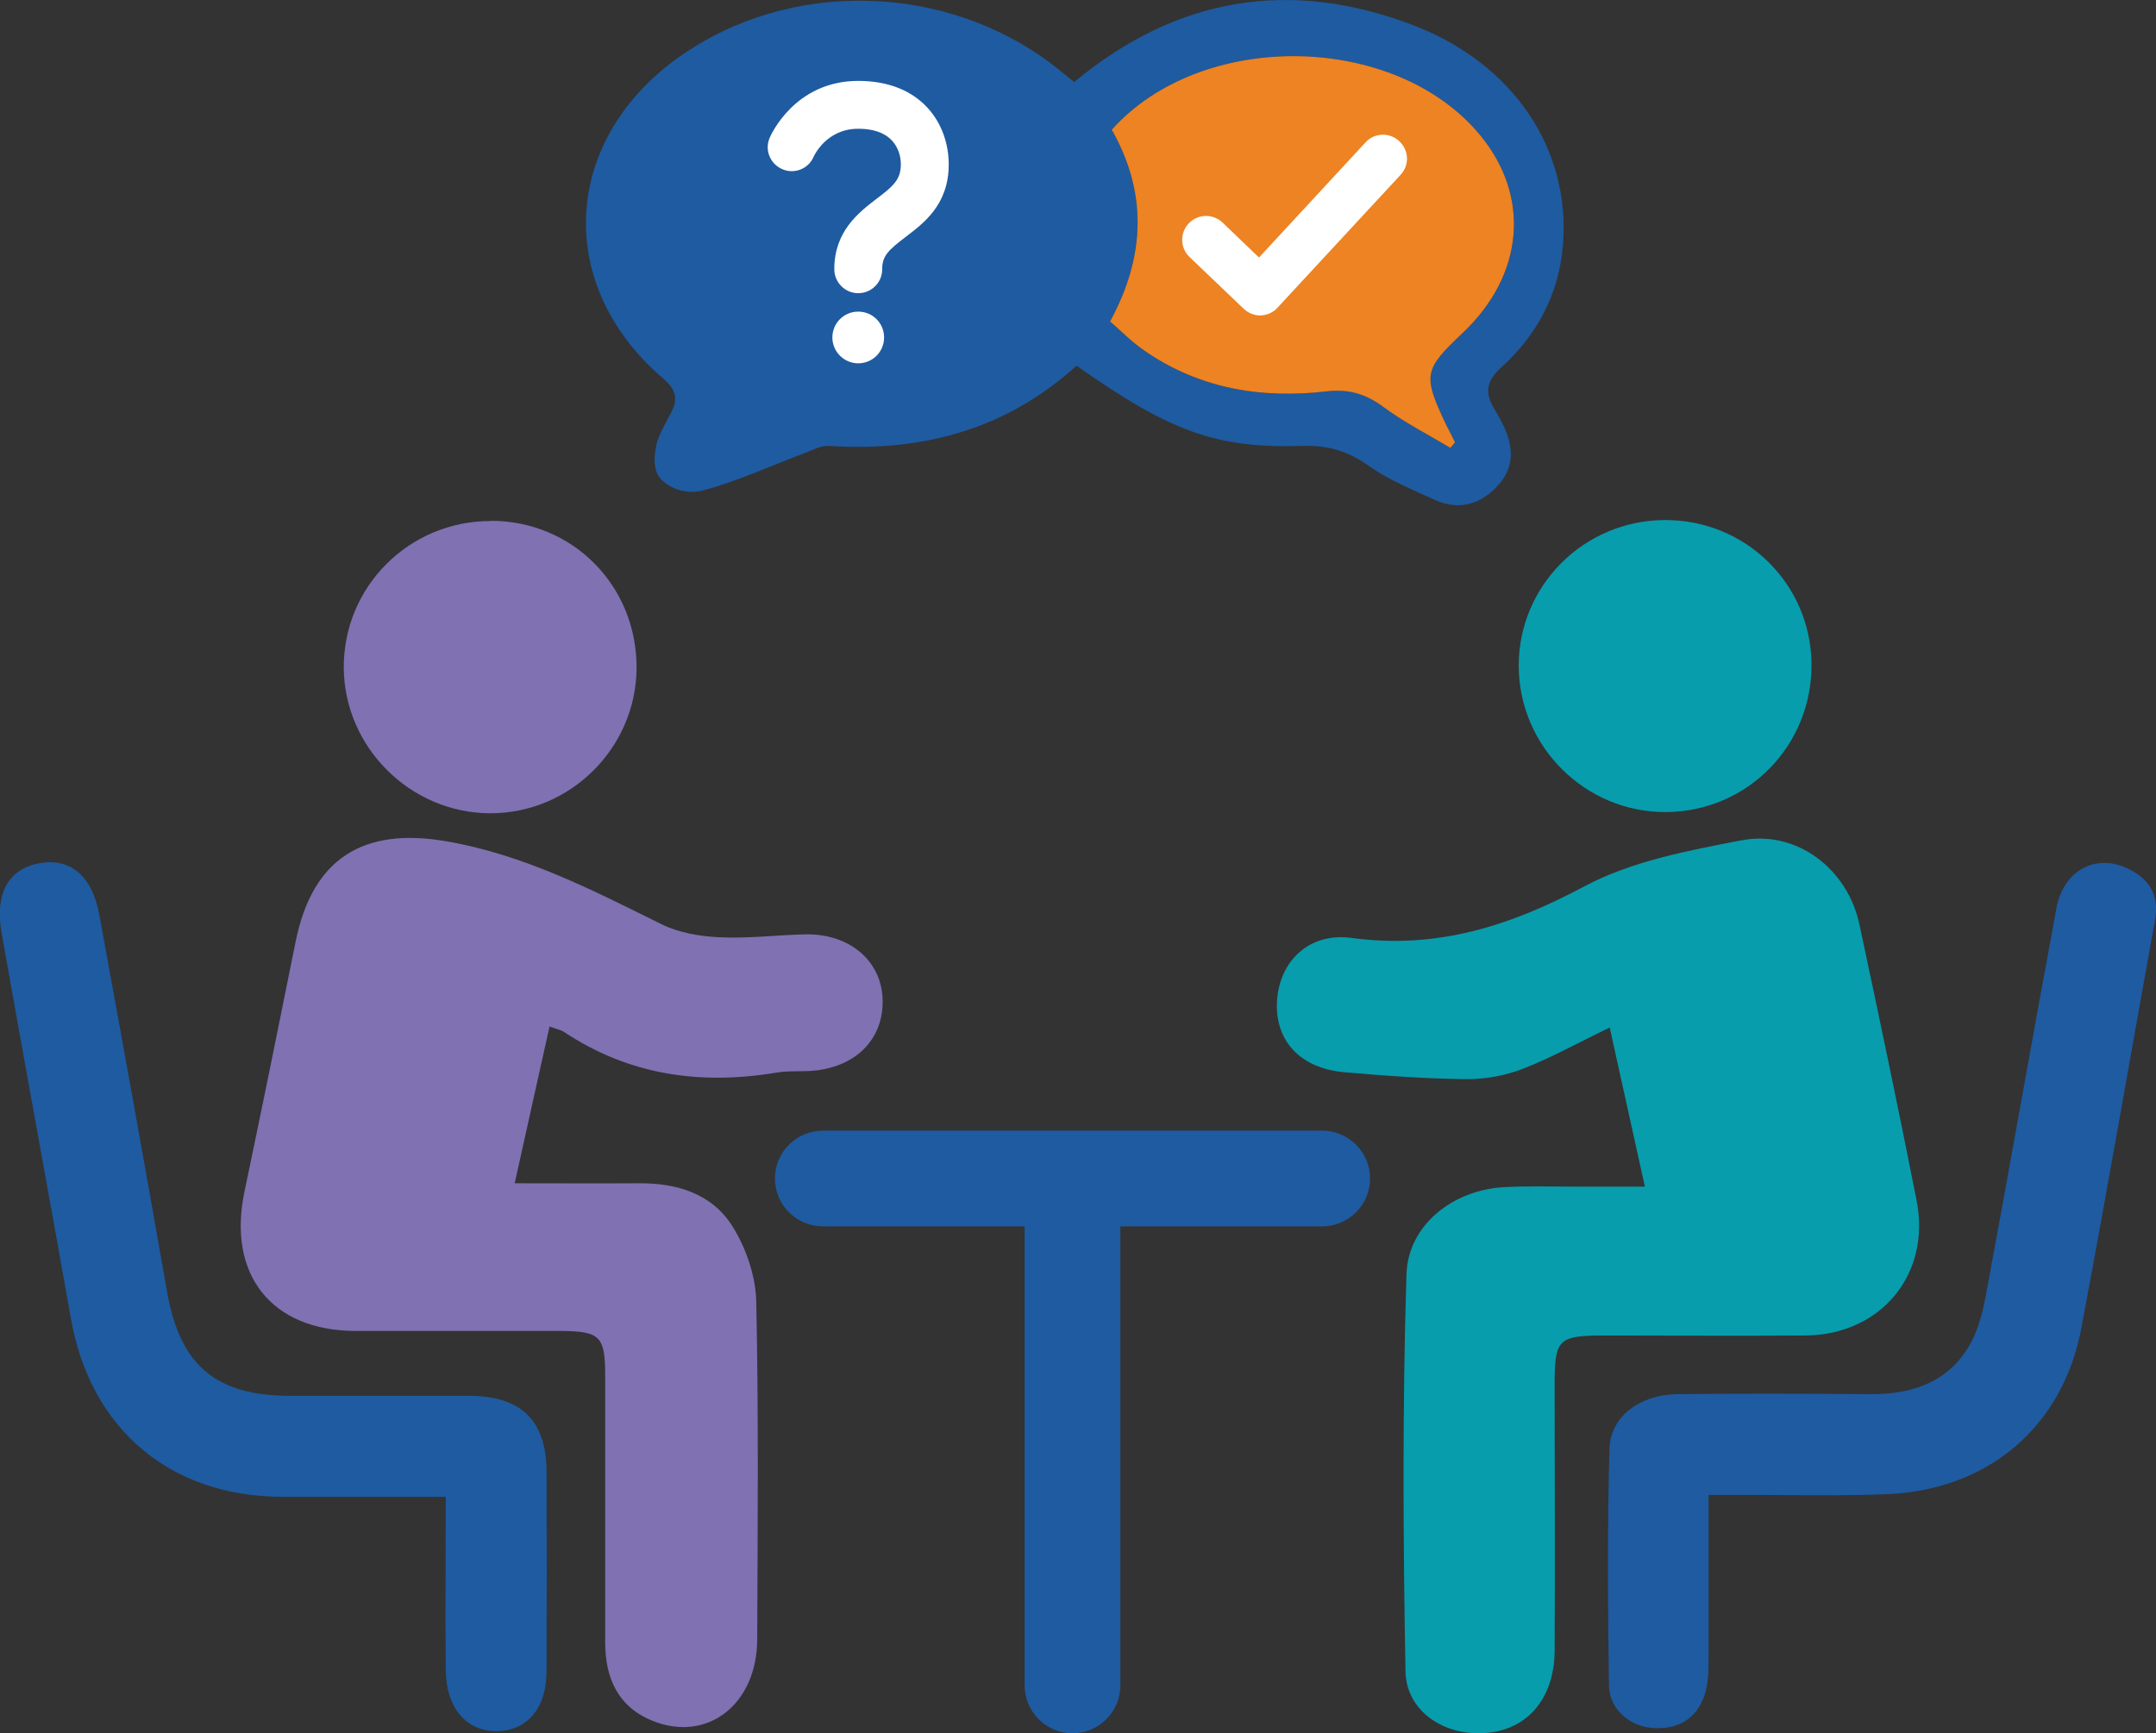
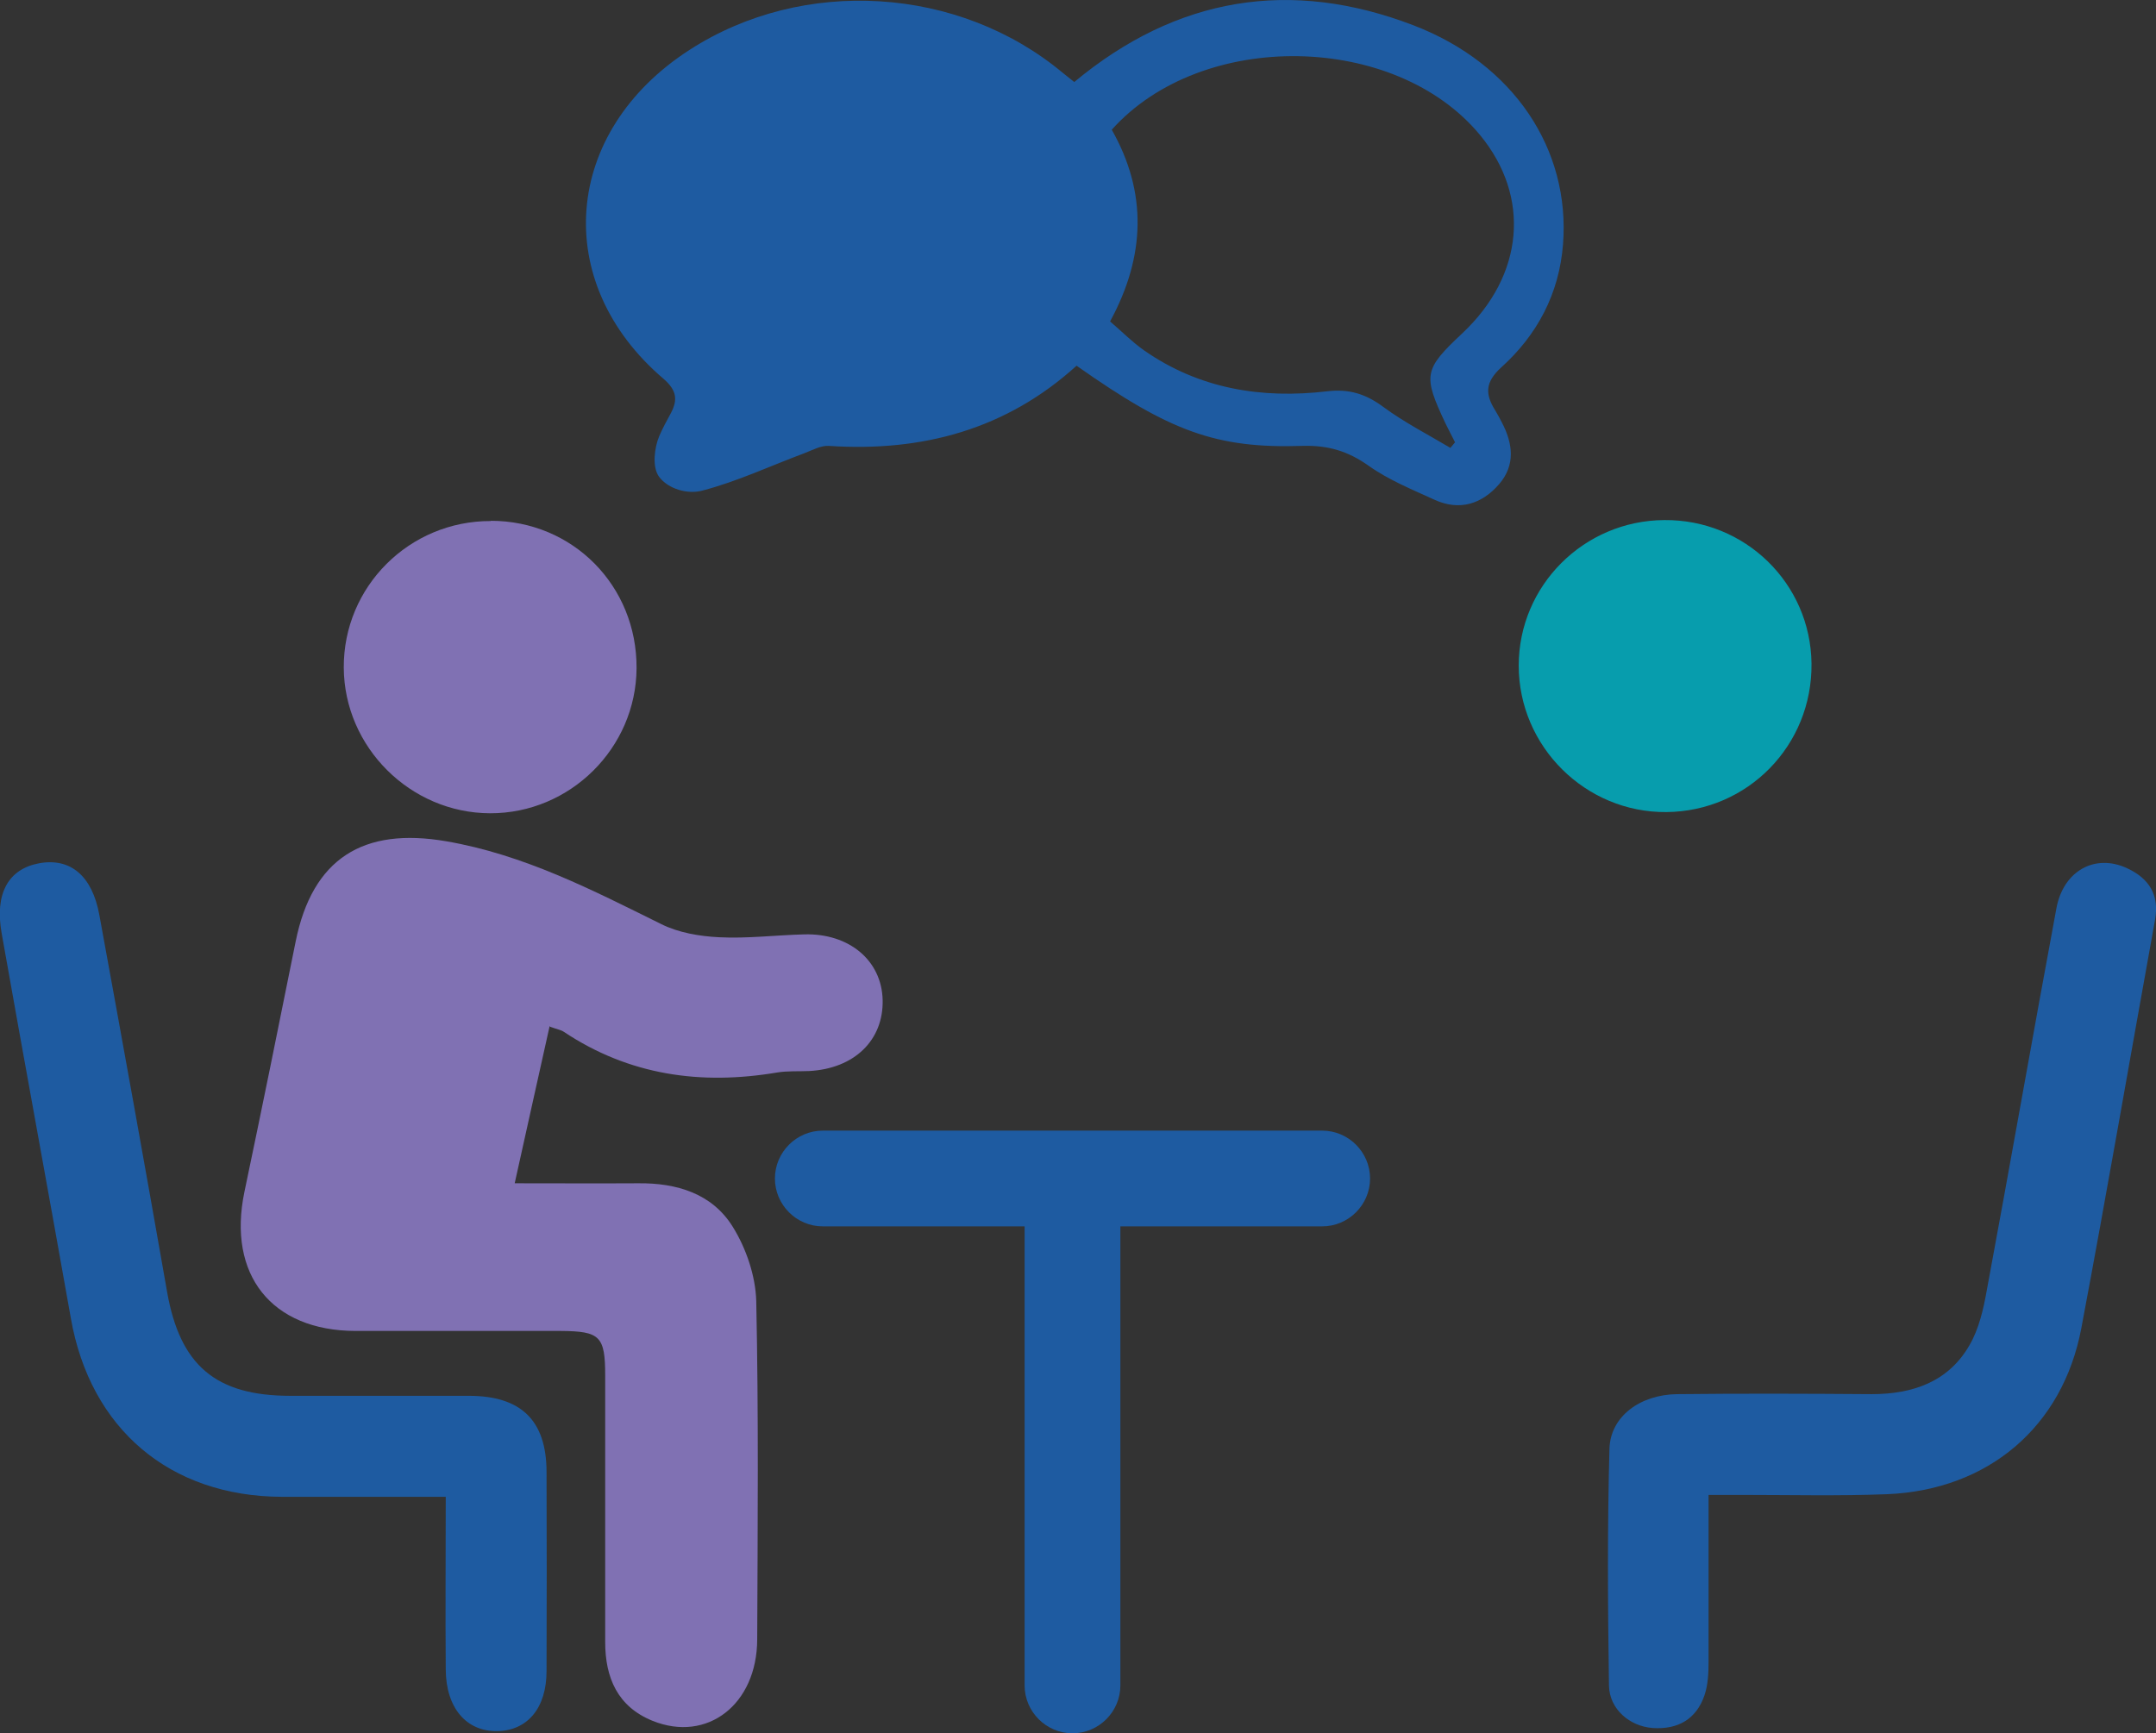
<svg xmlns="http://www.w3.org/2000/svg" id="Layer_2" data-name="Layer 2" viewBox="0 0 90.06 72.42">
  <rect x="0" y="0" width="90.06" height="72.42" fill="#333333" stroke="none" />
  <defs>
    <style>
      .cls-1 {
        fill: #079dad;
      }

      .cls-1, .cls-2, .cls-3, .cls-4, .cls-5 {
        stroke-width: 0px;
      }

      .cls-2 {
        fill: #1e5ba1;
      }

      .cls-3 {
        fill: #8071b3;
      }

      .cls-4 {
        fill: #fff;
      }

      .cls-5 {
        fill: #ed8322;
      }
    </style>
  </defs>
  <g id="Layer_1-2" data-name="Layer 1">
    <g>
-       <path class="cls-1" d="m68.71,49.58c-.51-2.31-.98-4.42-1.47-6.65-1.28.62-2.41,1.25-3.61,1.72-.73.29-1.57.44-2.36.44-1.7-.02-3.41-.14-5.11-.29-1.84-.16-2.89-1.3-2.82-2.93.08-1.68,1.32-2.93,3.13-2.68,3.55.48,6.61-.5,9.72-2.16,1.97-1.05,4.32-1.49,6.56-1.92,2.31-.44,4.43,1.2,4.92,3.51.82,3.84,1.63,7.68,2.39,11.54.61,3.09-1.5,5.62-4.66,5.64-2.78.02-5.56,0-8.35,0-1.97,0-2.11.14-2.11,2.06,0,3.71.02,7.42,0,11.13-.02,2.09-1.26,3.41-3.14,3.43-1.61.02-3.06-.99-3.09-2.59-.1-5.52-.13-11.05.04-16.57.06-2.1,1.98-3.56,4.11-3.66.96-.05,1.93-.02,2.89-.02.92,0,1.84,0,2.97,0Z" />
+       <path class="cls-1" d="m68.71,49.58Z" />
      <path class="cls-3" d="m22.96,42.87c-.49,2.21-.96,4.3-1.46,6.57,1.78,0,3.46.01,5.15,0,1.62-.02,3.1.43,3.96,1.82.56.9.95,2.05.98,3.1.1,4.71.06,9.43.04,14.14-.01,2.72-2.09,4.32-4.37,3.4-1.46-.59-1.98-1.8-1.98-3.29,0-3.71,0-7.42,0-11.13,0-1.65-.21-1.86-1.86-1.87-2.86,0-5.72,0-8.57,0-3.51-.01-5.36-2.35-4.64-5.81.73-3.48,1.44-6.97,2.14-10.46.7-3.47,2.82-4.79,6.29-4.19,3.25.56,6.09,2.03,8.98,3.46.72.36,1.6.51,2.42.55,1.18.06,2.37-.09,3.56-.12,1.87-.05,3.23,1.09,3.27,2.74.04,1.68-1.18,2.87-3.07,2.97-.44.02-.9-.01-1.33.06-3.19.54-6.19.12-8.92-1.7-.12-.08-.27-.1-.57-.21Z" />
      <path class="cls-2" d="m44.87,3.43C49.16-.14,53.92-.91,59.05,1.06c4.19,1.61,6.55,5.19,6.24,9.15-.16,2.06-1.08,3.79-2.58,5.14-.69.63-.67,1.13-.25,1.8.1.16.18.32.27.49.47.89.58,1.79-.11,2.59-.72.83-1.65,1.13-2.7.65-.94-.43-1.92-.83-2.75-1.42-.86-.61-1.69-.86-2.75-.83-3.63.12-5.56-.61-9.45-3.35-2.93,2.66-6.44,3.61-10.35,3.35-.33-.02-.69.18-1.03.31-1.42.53-2.8,1.18-4.26,1.56-.6.16-1.41-.06-1.8-.58-.3-.41-.19-1.22,0-1.68.14-.33.32-.66.5-.99.29-.56.23-.95-.31-1.42-4.73-4.03-4.22-10.33,1.09-13.75,4.74-3.06,11.24-2.66,15.58.96.17.14.34.27.5.4Zm15.71,15.29c.07-.08.13-.16.2-.24-.13-.26-.27-.52-.4-.79-.95-2.02-.91-2.25.71-3.77,2.57-2.42,2.86-5.69.74-8.27-3.53-4.29-11.62-4.44-15.39-.23,1.48,2.61,1.42,5.27-.07,8.01.47.4.91.85,1.42,1.21,2.31,1.61,4.91,2.03,7.64,1.71.93-.11,1.62.11,2.35.65.88.65,1.86,1.15,2.8,1.71Z" />
      <path class="cls-2" d="m18.62,62.54c-2.41,0-4.63,0-6.85,0-4.68-.02-8-2.84-8.81-7.46-.95-5.36-1.94-10.71-2.89-16.08-.3-1.67.28-2.69,1.56-2.93,1.3-.24,2.22.51,2.52,2.16.96,5.25,1.91,10.49,2.83,15.75.54,3.06,2.02,4.34,5.15,4.34,2.48,0,4.97,0,7.45,0,2.18,0,3.24,1.02,3.25,3.16.01,2.78.01,5.56,0,8.34,0,1.55-.8,2.49-2.06,2.51-1.29.02-2.14-.97-2.15-2.57-.02-2.37,0-4.73,0-7.23Z" />
      <path class="cls-2" d="m71.37,62.43c0,2.46,0,4.72,0,6.98,0,.48-.02.98-.17,1.42-.34,1-1.11,1.44-2.16,1.37-.97-.07-1.81-.79-1.83-1.77-.05-3.3-.07-6.61.02-9.9.04-1.35,1.28-2.26,2.83-2.28,2.71-.03,5.42-.02,8.13,0,1.7,0,3.19-.51,4.07-2.03.4-.68.59-1.51.73-2.3.99-5.32,1.92-10.65,2.91-15.97.29-1.57,1.62-2.3,2.96-1.67.9.42,1.35,1.1,1.16,2.15-1.03,5.69-2.01,11.39-3.08,17.07-.78,4.12-3.89,6.75-8.1,6.93-2.04.08-4.08.03-6.12.03-.4,0-.8,0-1.35,0Z" />
      <path class="cls-3" d="m20.5,21.76c3.43,0,6.11,2.72,6.09,6.16-.02,3.34-2.78,6.07-6.12,6.06-3.33-.01-6.09-2.76-6.11-6.08-.02-3.39,2.74-6.14,6.14-6.13Z" />
      <path class="cls-1" d="m69.52,21.73c3.37-.03,6.11,2.64,6.15,5.99.04,3.42-2.66,6.18-6.06,6.21-3.38.03-6.17-2.74-6.17-6.12,0-3.34,2.72-6.06,6.08-6.08Z" />
-       <path class="cls-5" d="m60.58,18.71c-.94-.56-1.92-1.06-2.8-1.71-.73-.54-1.42-.75-2.35-.65-2.72.32-5.33-.1-7.64-1.71-.51-.35-.95-.8-1.42-1.21,1.49-2.74,1.55-5.4.07-8.01,3.77-4.21,11.86-4.06,15.39.23,2.12,2.57,1.83,5.85-.74,8.27-1.61,1.52-1.66,1.75-.71,3.77.13.27.27.52.4.79-.07.08-.13.16-.2.24Z" />
-       <path class="cls-4" d="m35.85,12.25c-.55,0-1-.45-1-1,0-1.59,1.02-2.37,1.76-2.94.69-.52,1.02-.8,1.02-1.44,0-.35-.13-1.49-1.78-1.49-1.35,0-1.85,1.15-1.86,1.16-.21.51-.8.75-1.31.53-.51-.22-.75-.8-.53-1.31.04-.1,1.04-2.38,3.7-2.38s3.78,1.81,3.78,3.49-1.04,2.45-1.8,3.03c-.72.55-.98.79-.98,1.35s-.45,1-1,1Z" />
-       <path class="cls-4" d="m35.85,15.18c-.59,0-1.08-.48-1.08-1.08s.48-1.08,1.08-1.08,1.08.48,1.08,1.08-.48,1.08-1.08,1.08Z" />
-       <path class="cls-4" d="m52.64,13.18c-.26,0-.5-.1-.69-.28l-2.26-2.16c-.4-.38-.41-1.01-.03-1.41s1.01-.41,1.41-.03l1.52,1.46,4.45-4.81c.37-.41,1.01-.43,1.41-.05.41.38.43,1.01.05,1.41l-5.14,5.55c-.18.2-.44.31-.7.32h-.03Z" />
      <path class="cls-2" d="m55.23,47.24h-20.86c-1.1,0-2,.9-2,2s.9,2,2,2h8.43v19.18c0,1.1.9,2,2,2s2-.9,2-2v-19.18h8.43c1.1,0,2-.9,2-2s-.9-2-2-2Z" />
    </g>
  </g>
</svg>